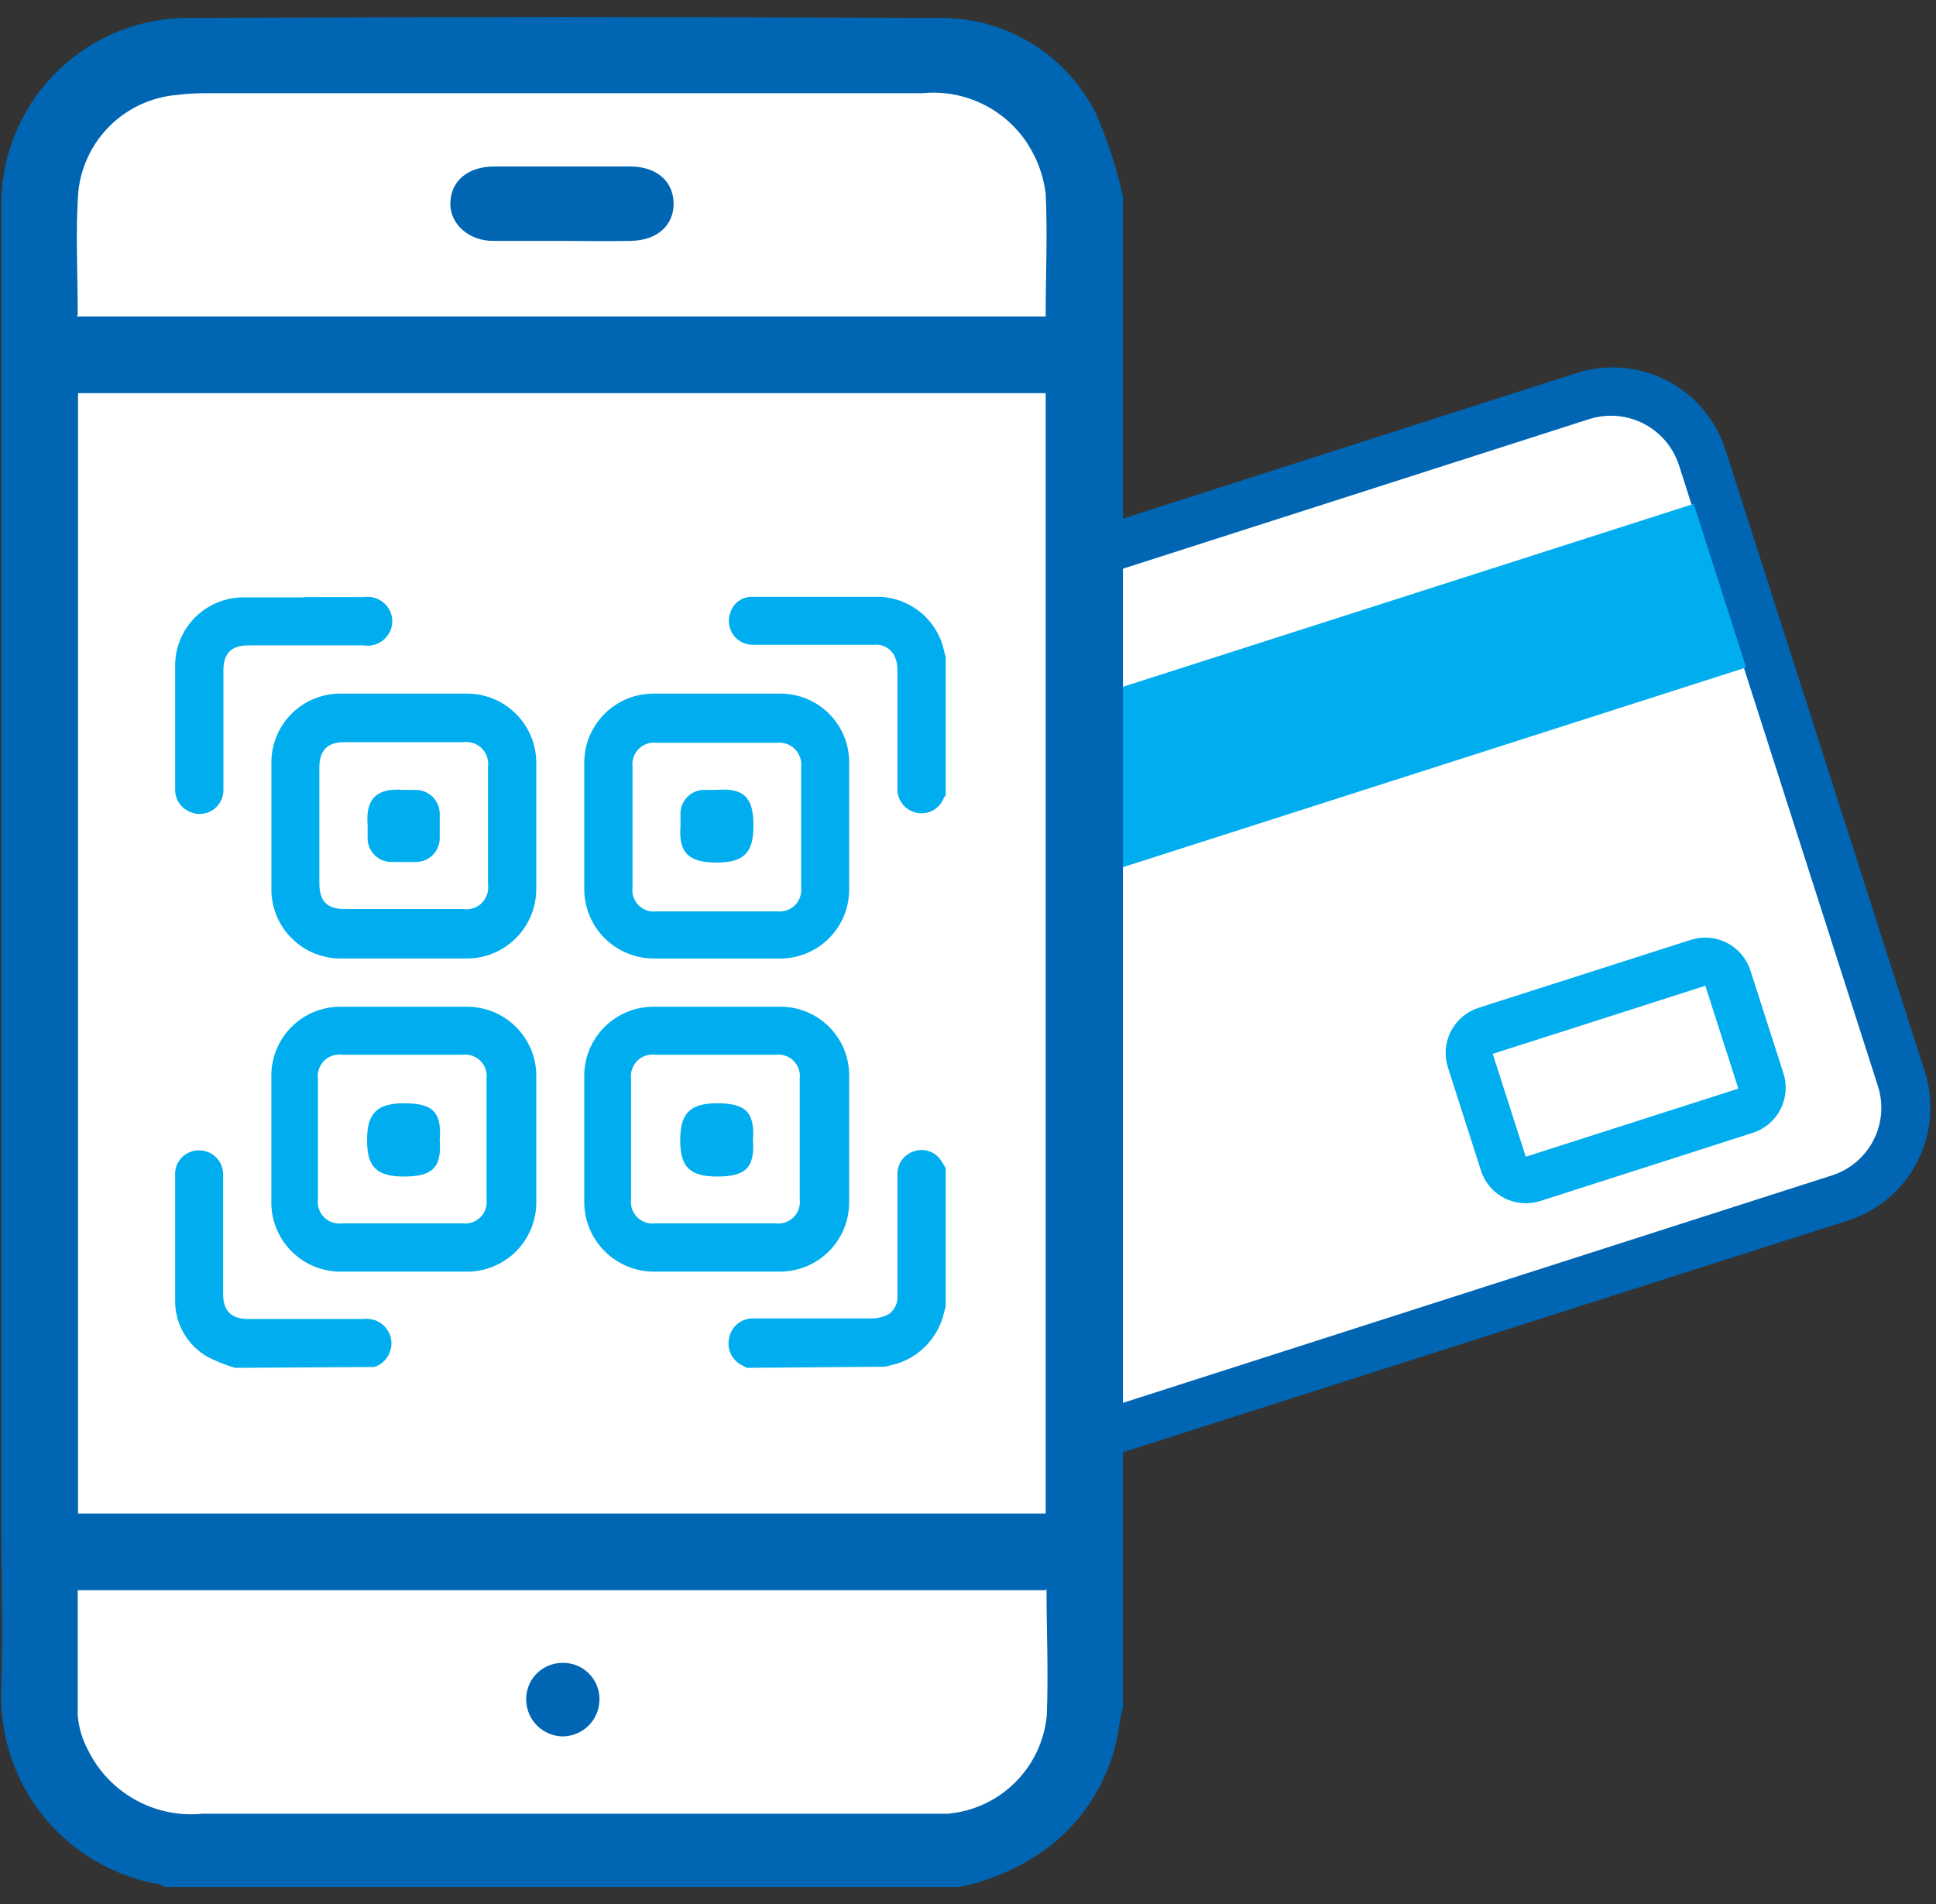
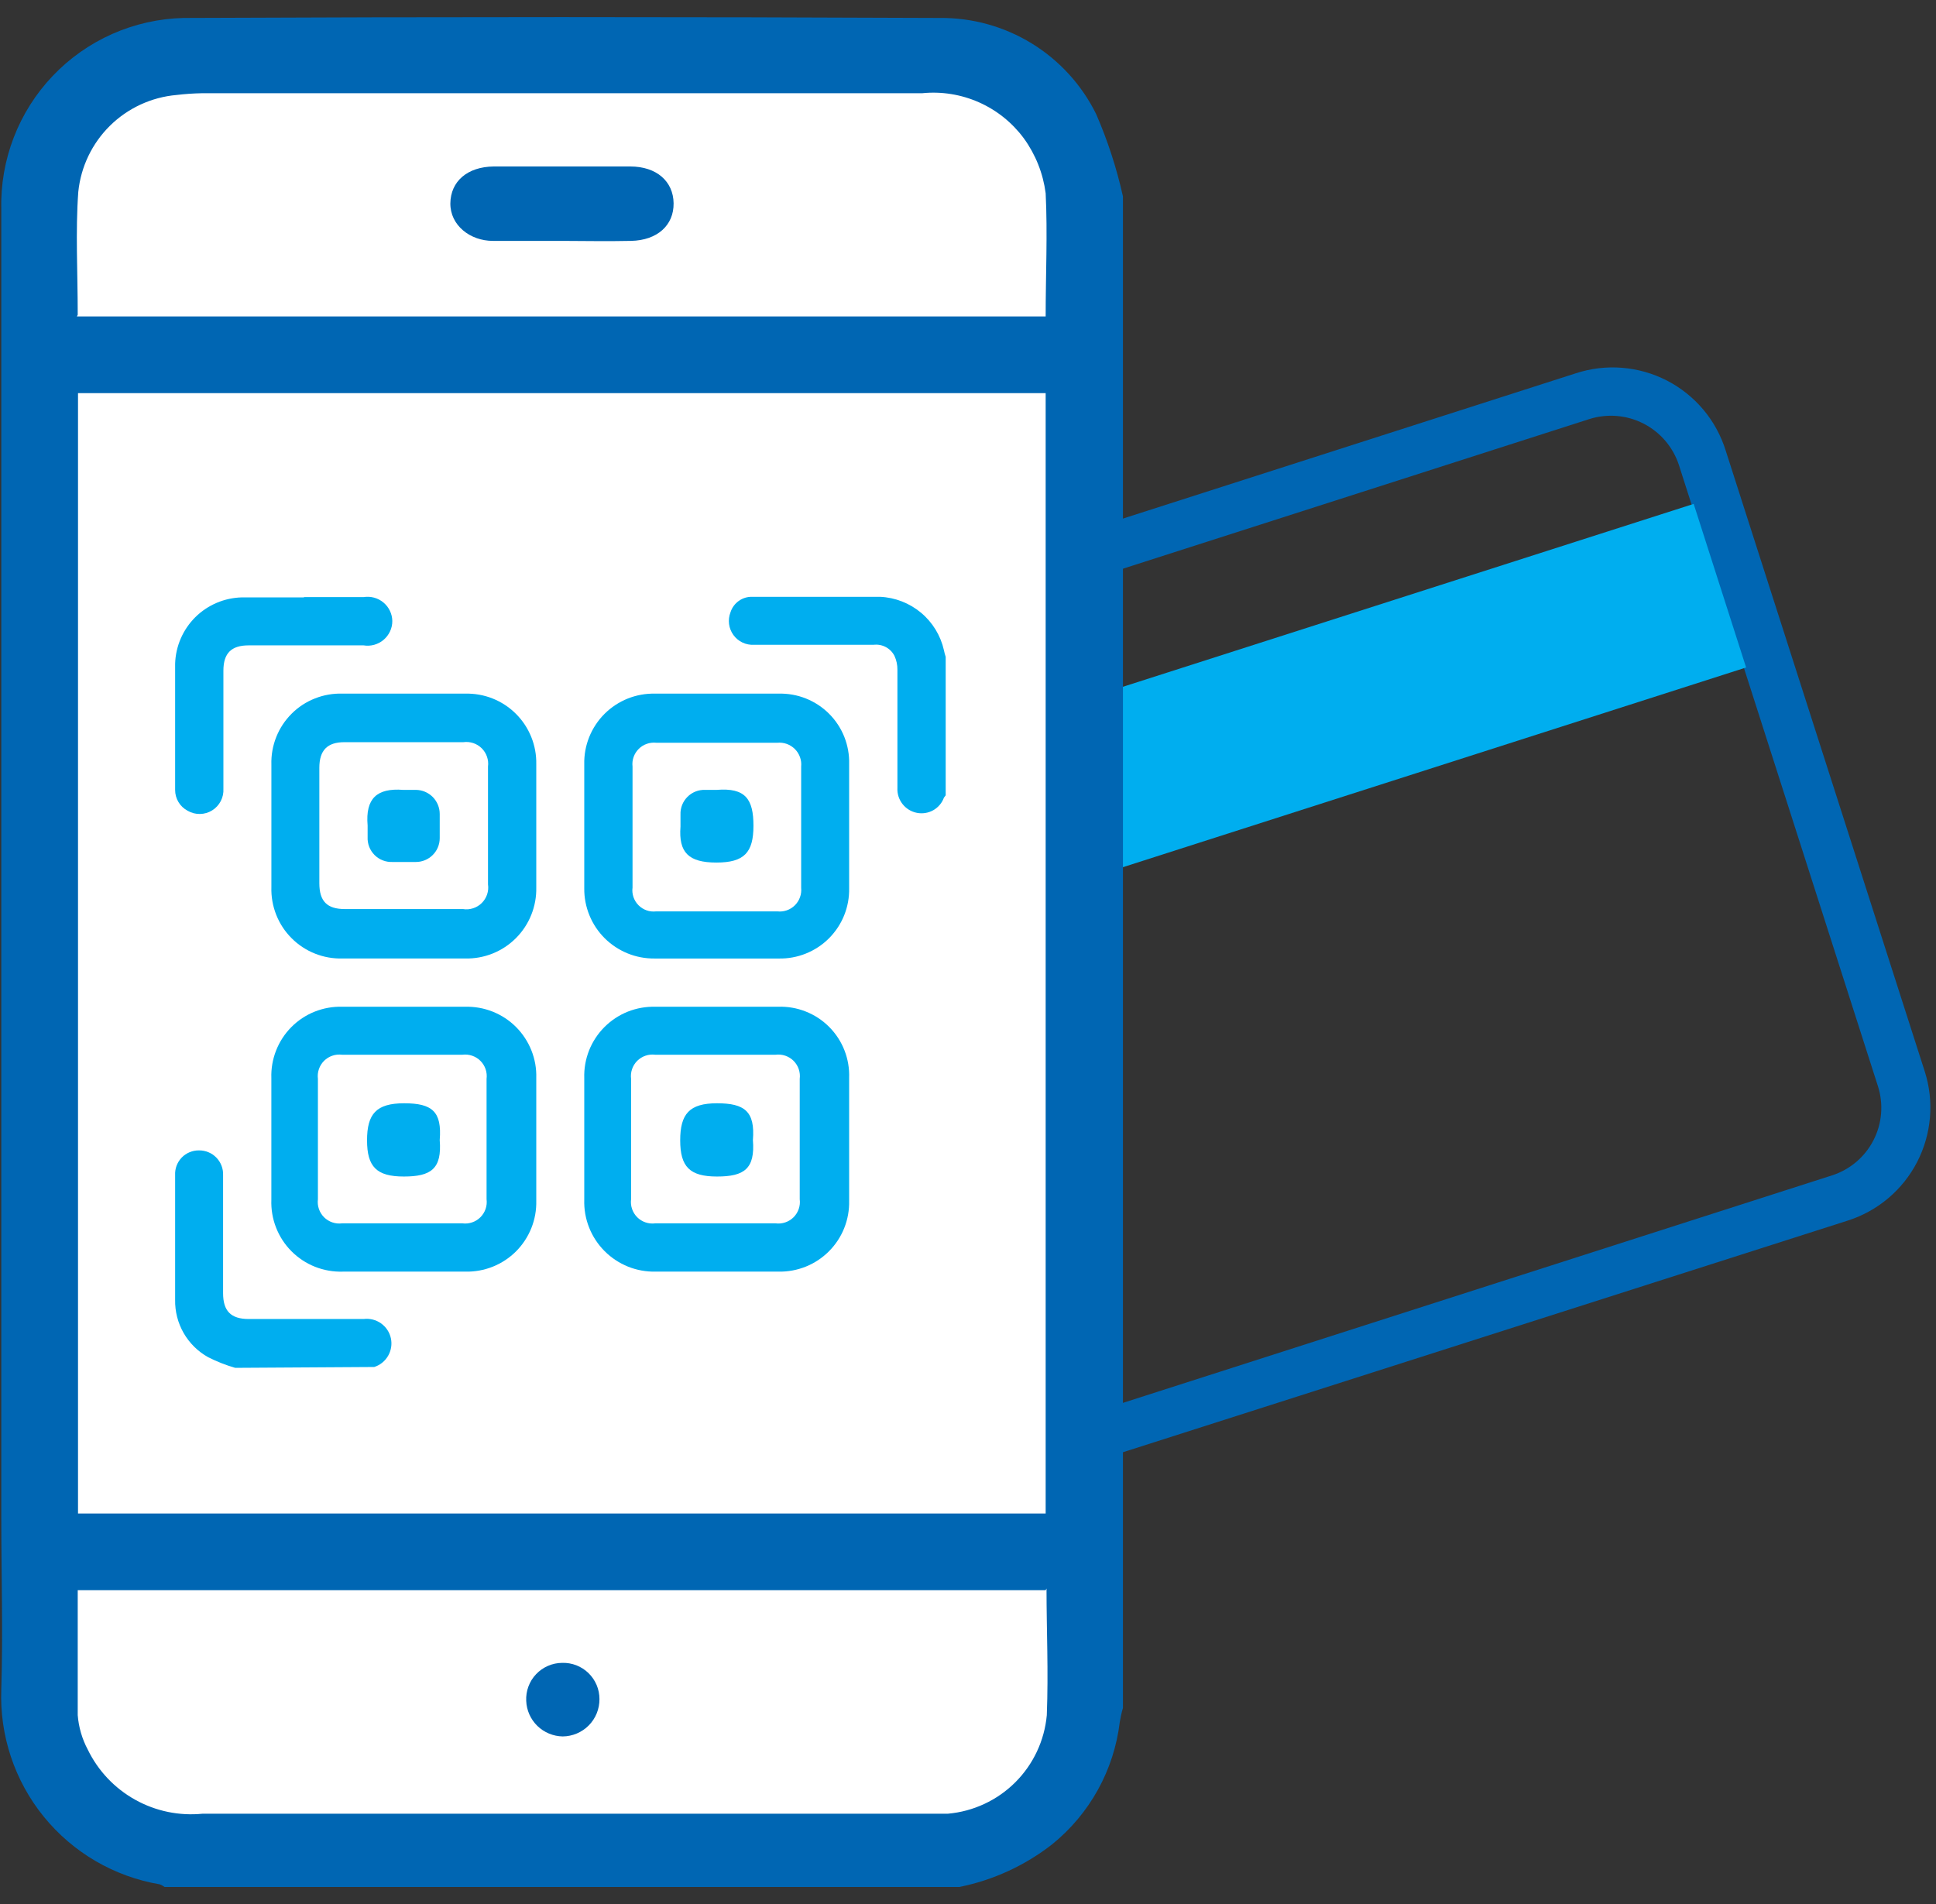
<svg xmlns="http://www.w3.org/2000/svg" width="61" height="60" viewBox="0 0 61 60" fill="none">
  <rect x="0" y="0" width="61" height="60" fill="#333333" stroke="none" />
  <g clip-path="url(#clip0_1534_2755)">
-     <path d="M49.301 12.695L18.801 22.47C16.896 23.08 15.847 25.119 16.457 27.023L22.34 45.377C22.95 47.281 24.988 48.33 26.893 47.72L57.393 37.945C59.297 37.335 60.346 35.296 59.736 33.392L53.854 15.038C53.244 13.134 51.205 12.085 49.301 12.695Z" fill="white" />
    <path d="M58.231 38.46L26.51 48.599C25.57 48.898 24.55 48.813 23.673 48.362C22.796 47.91 22.133 47.13 21.83 46.191L15.557 26.61C15.258 25.671 15.343 24.65 15.794 23.773C16.246 22.896 17.026 22.233 17.965 21.93L49.649 11.764C50.119 11.61 50.615 11.55 51.108 11.59C51.601 11.629 52.082 11.766 52.522 11.992C52.961 12.219 53.352 12.531 53.67 12.91C53.988 13.289 54.227 13.727 54.374 14.199L60.648 33.771C60.947 34.713 60.86 35.736 60.407 36.615C59.954 37.493 59.172 38.157 58.231 38.46ZM18.399 23.37C17.837 23.554 17.37 23.954 17.1 24.481C16.83 25.008 16.78 25.621 16.96 26.185L23.233 45.757C23.322 46.036 23.465 46.296 23.654 46.52C23.843 46.745 24.075 46.93 24.335 47.064C24.596 47.199 24.881 47.281 25.174 47.305C25.466 47.329 25.76 47.295 26.04 47.205L57.724 37.039C58.288 36.858 58.757 36.461 59.028 35.935C59.3 35.409 59.351 34.797 59.172 34.233L52.899 14.652C52.714 14.089 52.315 13.621 51.788 13.35C51.261 13.079 50.649 13.027 50.083 13.204L18.399 23.37Z" fill="#0066B3" />
-     <path d="M55.225 35.699L48.536 37.845C48.35 37.905 48.153 37.928 47.958 37.913C47.763 37.898 47.573 37.844 47.399 37.755C47.225 37.665 47.07 37.543 46.944 37.394C46.817 37.244 46.721 37.072 46.662 36.885L45.621 33.635C45.501 33.26 45.535 32.852 45.714 32.501C45.894 32.15 46.205 31.884 46.58 31.761L53.279 29.616C53.656 29.497 54.065 29.531 54.416 29.713C54.768 29.895 55.032 30.208 55.153 30.585L56.194 33.825C56.314 34.202 56.279 34.611 56.097 34.962C55.916 35.314 55.602 35.579 55.225 35.699V35.699ZM47.033 33.21L48.074 36.451L54.773 34.305L53.732 31.064L47.033 33.21Z" fill="#00AEEF" />
    <path d="M53.365 15.879L17.339 27.424L18.991 32.58L55.017 21.034L53.365 15.879Z" fill="#00AEEF" />
    <path d="M28.937 2.313H6.432C3.822 2.313 1.707 4.429 1.707 7.039V53.008C1.707 55.618 3.822 57.733 6.432 57.733H28.937C31.547 57.733 33.662 55.618 33.662 53.008V7.039C33.662 4.429 31.547 2.313 28.937 2.313Z" fill="white" />
    <path d="M29.797 25.063L29.742 25.135C29.681 25.303 29.562 25.444 29.406 25.532C29.25 25.62 29.067 25.649 28.892 25.615C28.711 25.58 28.549 25.481 28.436 25.336C28.323 25.192 28.266 25.011 28.276 24.827V21.107C28.278 20.957 28.247 20.808 28.185 20.672C28.125 20.552 28.029 20.454 27.911 20.391C27.793 20.328 27.658 20.303 27.525 20.319H23.759C23.633 20.326 23.508 20.302 23.394 20.248C23.28 20.194 23.182 20.112 23.108 20.01C23.035 19.908 22.987 19.79 22.971 19.665C22.955 19.54 22.971 19.413 23.016 19.296C23.062 19.151 23.154 19.024 23.278 18.936C23.402 18.847 23.552 18.802 23.704 18.807C25.044 18.807 26.42 18.807 27.733 18.807C28.206 18.829 28.659 19.006 29.022 19.31C29.385 19.614 29.638 20.029 29.742 20.491C29.756 20.561 29.774 20.631 29.797 20.699V25.063Z" fill="#00AEEF" />
-     <path d="M23.532 43.104L23.415 43.041C23.246 42.967 23.109 42.835 23.029 42.669C22.95 42.503 22.932 42.314 22.98 42.136C23.018 41.963 23.117 41.809 23.258 41.701C23.398 41.593 23.573 41.539 23.75 41.547H27.488C27.669 41.543 27.846 41.497 28.004 41.412C28.101 41.343 28.177 41.249 28.224 41.141C28.272 41.033 28.29 40.913 28.276 40.796V37.021C28.269 36.857 28.317 36.694 28.412 36.56C28.507 36.426 28.644 36.327 28.801 36.279C28.948 36.229 29.106 36.226 29.254 36.272C29.402 36.317 29.532 36.408 29.625 36.532C29.689 36.621 29.747 36.715 29.797 36.813V41.176L29.742 41.375C29.657 41.74 29.479 42.076 29.228 42.353C28.976 42.631 28.658 42.839 28.303 42.96L27.896 43.068L23.532 43.104Z" fill="#00AEEF" />
    <path d="M7.41 43.104C7.116 43.019 6.832 42.907 6.559 42.769C6.237 42.59 5.971 42.327 5.787 42.008C5.604 41.69 5.511 41.327 5.518 40.959C5.518 39.655 5.518 38.343 5.518 37.03C5.513 36.929 5.529 36.828 5.564 36.733C5.6 36.638 5.655 36.551 5.725 36.478C5.795 36.405 5.88 36.348 5.974 36.309C6.067 36.27 6.168 36.25 6.269 36.252C6.371 36.25 6.472 36.27 6.566 36.309C6.66 36.347 6.745 36.405 6.816 36.478C6.887 36.551 6.943 36.637 6.979 36.732C7.016 36.827 7.033 36.928 7.029 37.03V40.751C7.029 41.312 7.274 41.565 7.835 41.565H11.456C11.649 41.541 11.845 41.589 12.004 41.701C12.163 41.814 12.275 41.981 12.316 42.172C12.357 42.361 12.325 42.559 12.228 42.726C12.131 42.893 11.976 43.019 11.791 43.077C11.791 43.077 11.791 43.077 11.791 43.077L7.41 43.104Z" fill="#00AEEF" />
    <path d="M12.715 30.204H10.796C10.498 30.213 10.203 30.161 9.926 30.051C9.65 29.942 9.399 29.777 9.189 29.566C8.978 29.356 8.813 29.105 8.704 28.829C8.594 28.552 8.542 28.257 8.551 27.959C8.551 26.674 8.551 25.388 8.551 24.094C8.542 23.797 8.594 23.502 8.704 23.226C8.813 22.95 8.979 22.7 9.189 22.49C9.399 22.28 9.65 22.116 9.927 22.008C10.203 21.899 10.499 21.848 10.796 21.858H14.661C14.956 21.851 15.249 21.903 15.523 22.012C15.797 22.121 16.046 22.285 16.255 22.493C16.464 22.701 16.629 22.95 16.739 23.223C16.85 23.497 16.903 23.79 16.897 24.085V27.968C16.903 28.264 16.849 28.557 16.739 28.831C16.629 29.105 16.465 29.354 16.256 29.563C16.047 29.772 15.798 29.937 15.524 30.047C15.25 30.157 14.956 30.211 14.661 30.204H12.715ZM10.062 26.022V27.833C10.062 28.403 10.307 28.647 10.868 28.647H14.589C14.695 28.664 14.804 28.655 14.906 28.622C15.009 28.589 15.102 28.533 15.179 28.457C15.256 28.381 15.313 28.288 15.348 28.186C15.382 28.084 15.392 27.976 15.376 27.869V24.157C15.39 24.052 15.379 23.945 15.344 23.845C15.31 23.745 15.253 23.654 15.178 23.58C15.102 23.505 15.011 23.449 14.91 23.416C14.809 23.383 14.703 23.373 14.598 23.388H10.85C10.316 23.388 10.062 23.641 10.062 24.194V26.022Z" fill="#00AEEF" />
    <path d="M18.409 26.031V24.085C18.402 23.79 18.456 23.497 18.566 23.223C18.677 22.95 18.841 22.701 19.05 22.493C19.259 22.285 19.508 22.122 19.782 22.012C20.056 21.903 20.35 21.851 20.645 21.858H24.537C24.831 21.851 25.122 21.903 25.395 22.012C25.667 22.121 25.915 22.284 26.122 22.491C26.33 22.699 26.493 22.946 26.602 23.218C26.71 23.491 26.763 23.783 26.755 24.076C26.755 25.38 26.755 26.683 26.755 27.987C26.761 28.28 26.708 28.571 26.599 28.843C26.49 29.115 26.326 29.361 26.119 29.569C25.912 29.776 25.665 29.939 25.393 30.048C25.121 30.158 24.83 30.211 24.537 30.205H20.627C20.335 30.208 20.046 30.154 19.776 30.044C19.506 29.934 19.26 29.772 19.053 29.566C18.847 29.361 18.683 29.116 18.573 28.846C18.462 28.576 18.406 28.287 18.409 27.996V26.031ZM25.243 26.031V24.157C25.253 24.056 25.241 23.954 25.206 23.859C25.172 23.763 25.117 23.676 25.045 23.604C24.973 23.533 24.886 23.477 24.791 23.443C24.695 23.409 24.593 23.396 24.492 23.406H20.681C20.579 23.395 20.477 23.406 20.38 23.44C20.284 23.473 20.196 23.528 20.124 23.601C20.052 23.673 19.997 23.76 19.963 23.857C19.929 23.953 19.918 24.056 19.93 24.157V27.969C19.916 28.07 19.927 28.172 19.959 28.269C19.992 28.365 20.046 28.453 20.117 28.525C20.189 28.598 20.276 28.653 20.372 28.687C20.468 28.721 20.571 28.732 20.672 28.72H24.492C24.593 28.731 24.695 28.72 24.79 28.687C24.886 28.654 24.973 28.599 25.045 28.528C25.117 28.457 25.172 28.371 25.206 28.275C25.241 28.18 25.253 28.078 25.243 27.978V26.031Z" fill="#00AEEF" />
    <path d="M12.697 40.072H10.805C10.505 40.082 10.207 40.03 9.928 39.92C9.649 39.81 9.396 39.643 9.185 39.431C8.973 39.219 8.808 38.965 8.699 38.686C8.589 38.407 8.539 38.108 8.55 37.809C8.55 36.532 8.55 35.247 8.55 33.97C8.54 33.674 8.591 33.378 8.7 33.102C8.809 32.825 8.973 32.574 9.182 32.364C9.392 32.153 9.642 31.988 9.918 31.878C10.194 31.769 10.49 31.716 10.786 31.725C12.081 31.725 13.366 31.725 14.652 31.725C14.949 31.717 15.245 31.769 15.521 31.878C15.798 31.988 16.049 32.153 16.259 32.363C16.469 32.574 16.634 32.825 16.744 33.101C16.854 33.377 16.906 33.673 16.897 33.97V37.836C16.904 38.132 16.852 38.426 16.742 38.7C16.632 38.975 16.468 39.224 16.259 39.434C16.049 39.643 15.8 39.807 15.525 39.917C15.251 40.026 14.957 40.079 14.661 40.072H12.697ZM12.697 33.237H10.777C10.674 33.224 10.57 33.234 10.471 33.268C10.373 33.301 10.284 33.357 10.21 33.43C10.137 33.504 10.081 33.593 10.048 33.691C10.014 33.79 10.004 33.895 10.017 33.998V37.791C10.004 37.894 10.014 37.998 10.048 38.097C10.081 38.195 10.137 38.284 10.21 38.358C10.284 38.431 10.373 38.487 10.471 38.52C10.57 38.554 10.674 38.564 10.777 38.551H14.57C14.673 38.564 14.778 38.554 14.876 38.52C14.975 38.487 15.064 38.431 15.137 38.358C15.211 38.284 15.267 38.195 15.3 38.097C15.334 37.998 15.344 37.894 15.331 37.791V33.998C15.344 33.895 15.334 33.79 15.3 33.691C15.267 33.593 15.211 33.504 15.137 33.43C15.064 33.357 14.975 33.301 14.876 33.268C14.778 33.234 14.673 33.224 14.57 33.237H12.697Z" fill="#00AEEF" />
    <path d="M9.564 18.816H11.456C11.566 18.798 11.679 18.804 11.787 18.833C11.894 18.862 11.995 18.914 12.08 18.985C12.166 19.057 12.236 19.145 12.284 19.246C12.333 19.346 12.359 19.456 12.361 19.568C12.362 19.681 12.337 19.793 12.29 19.895C12.242 19.998 12.173 20.089 12.087 20.162C12.001 20.235 11.9 20.289 11.791 20.319C11.682 20.349 11.568 20.356 11.456 20.337H7.835C7.292 20.337 7.039 20.582 7.039 21.134V24.854C7.047 24.989 7.018 25.124 6.956 25.244C6.893 25.365 6.8 25.466 6.685 25.537C6.57 25.609 6.438 25.648 6.302 25.65C6.167 25.653 6.034 25.619 5.916 25.551C5.795 25.488 5.694 25.393 5.624 25.277C5.554 25.16 5.517 25.027 5.518 24.891C5.518 23.569 5.518 22.238 5.518 20.916C5.534 20.364 5.762 19.839 6.154 19.449C6.547 19.06 7.074 18.837 7.627 18.825C8.279 18.825 8.94 18.825 9.591 18.825L9.564 18.816Z" fill="#00AEEF" />
    <path d="M11.583 26.013C11.511 25.162 11.873 24.827 12.706 24.891H13.104C13.304 24.893 13.495 24.974 13.636 25.116C13.776 25.259 13.855 25.451 13.855 25.651C13.855 25.904 13.855 26.158 13.855 26.411C13.855 26.611 13.776 26.802 13.635 26.943C13.494 27.084 13.303 27.163 13.104 27.163C12.862 27.163 12.618 27.163 12.371 27.163C12.266 27.168 12.161 27.151 12.063 27.113C11.965 27.076 11.876 27.018 11.802 26.944C11.728 26.869 11.67 26.78 11.632 26.683C11.595 26.585 11.578 26.48 11.583 26.375V26.013Z" fill="#00AEEF" />
    <path d="M22.582 24.891C23.487 24.818 23.74 25.18 23.74 26.022C23.74 26.864 23.451 27.181 22.573 27.181C21.695 27.181 21.378 26.864 21.441 26.049C21.441 25.923 21.441 25.796 21.441 25.669C21.437 25.566 21.455 25.463 21.492 25.367C21.53 25.271 21.588 25.183 21.661 25.11C21.734 25.037 21.821 24.98 21.917 24.942C22.013 24.904 22.116 24.887 22.22 24.891H22.582Z" fill="#00AEEF" />
    <path d="M13.855 35.926C13.928 36.831 13.584 37.075 12.723 37.075C11.864 37.075 11.565 36.767 11.565 35.935C11.565 35.102 11.854 34.767 12.733 34.767C13.611 34.767 13.928 35.02 13.855 35.926Z" fill="#00AEEF" />
    <path d="M22.564 40.072H20.663C20.364 40.079 20.067 40.026 19.789 39.915C19.512 39.803 19.26 39.637 19.049 39.425C18.838 39.213 18.672 38.961 18.562 38.683C18.452 38.405 18.4 38.108 18.409 37.809V33.97C18.4 33.673 18.452 33.377 18.561 33.101C18.671 32.825 18.836 32.574 19.047 32.363C19.257 32.153 19.508 31.988 19.784 31.878C20.061 31.769 20.356 31.717 20.654 31.725C21.939 31.725 23.224 31.725 24.519 31.725C24.816 31.715 25.112 31.766 25.389 31.876C25.665 31.985 25.916 32.15 26.126 32.361C26.336 32.572 26.5 32.823 26.608 33.1C26.716 33.377 26.766 33.673 26.755 33.97C26.755 35.256 26.755 36.55 26.755 37.836C26.762 38.131 26.71 38.424 26.601 38.698C26.492 38.972 26.328 39.221 26.12 39.43C25.912 39.639 25.663 39.804 25.39 39.914C25.116 40.024 24.823 40.078 24.528 40.072H22.564ZM22.564 33.237H20.645C20.541 33.224 20.437 33.234 20.338 33.268C20.24 33.301 20.151 33.357 20.077 33.43C20.004 33.504 19.948 33.593 19.915 33.691C19.881 33.79 19.871 33.895 19.884 33.998V37.791C19.871 37.894 19.881 37.998 19.915 38.097C19.948 38.195 20.004 38.284 20.077 38.358C20.151 38.431 20.24 38.487 20.338 38.52C20.437 38.554 20.541 38.564 20.645 38.551H24.438C24.541 38.564 24.645 38.554 24.744 38.52C24.842 38.487 24.931 38.431 25.005 38.358C25.078 38.284 25.134 38.195 25.167 38.097C25.201 37.998 25.211 37.894 25.198 37.791V33.998C25.211 33.895 25.201 33.79 25.167 33.691C25.134 33.593 25.078 33.504 25.005 33.43C24.931 33.357 24.842 33.301 24.744 33.268C24.645 33.234 24.541 33.224 24.438 33.237H22.564Z" fill="#00AEEF" />
    <path d="M23.723 35.926C23.795 36.831 23.451 37.075 22.591 37.075C21.731 37.075 21.432 36.767 21.432 35.935C21.432 35.102 21.722 34.767 22.591 34.767C23.46 34.767 23.795 35.02 23.723 35.926Z" fill="#00AEEF" />
    <path d="M30.231 59.462H5.183C5.138 59.429 5.09 59.401 5.038 59.381C3.599 59.138 2.298 58.379 1.378 57.246C0.458 56.113 -0.017 54.683 0.041 53.225C0.095 51.415 0.041 49.659 0.041 47.875V12.108C0.041 10.298 0.041 8.433 0.041 6.595C0.021 5.823 0.155 5.054 0.433 4.332C0.711 3.611 1.128 2.952 1.661 2.392C2.194 1.832 2.832 1.383 3.539 1.069C4.246 0.756 5.007 0.585 5.78 0.566C13.728 0.53 21.67 0.53 29.607 0.566C30.631 0.555 31.638 0.834 32.511 1.37C33.384 1.907 34.088 2.68 34.54 3.599C34.902 4.434 35.184 5.3 35.382 6.188V53.823C35.339 53.968 35.306 54.117 35.282 54.266C35.101 55.781 34.334 57.165 33.146 58.123C32.291 58.789 31.294 59.248 30.231 59.462V59.462ZM32.947 47.694V12.389H2.458V47.694H32.947ZM32.947 50.111H2.449C2.449 51.442 2.449 52.745 2.449 54.049C2.479 54.429 2.587 54.799 2.766 55.135C3.09 55.802 3.611 56.353 4.259 56.714C4.906 57.075 5.649 57.229 6.387 57.154H29.072C29.335 57.154 29.606 57.154 29.869 57.154C30.669 57.083 31.42 56.733 31.989 56.166C32.558 55.599 32.91 54.849 32.983 54.049C33.037 52.664 32.974 51.379 32.974 50.057L32.947 50.111ZM2.422 9.972H32.947C32.947 8.65 33.01 7.365 32.947 6.089C32.866 5.464 32.629 4.869 32.259 4.359C31.894 3.865 31.407 3.473 30.845 3.224C30.283 2.975 29.666 2.876 29.054 2.938H6.359C6.093 2.943 5.827 2.961 5.563 2.993C4.773 3.062 4.031 3.405 3.466 3.961C2.901 4.518 2.548 5.254 2.467 6.043C2.376 7.283 2.449 8.587 2.449 9.918L2.422 9.972Z" fill="#0066B3" />
    <path d="M17.711 52.401C17.864 52.396 18.016 52.422 18.159 52.477C18.302 52.533 18.432 52.616 18.541 52.722C18.651 52.829 18.738 52.956 18.798 53.097C18.858 53.238 18.888 53.389 18.888 53.542C18.889 53.695 18.86 53.847 18.803 53.989C18.745 54.132 18.66 54.261 18.553 54.37C18.445 54.48 18.317 54.566 18.176 54.626C18.034 54.686 17.883 54.718 17.73 54.719C17.431 54.714 17.145 54.595 16.931 54.387C16.717 54.178 16.591 53.895 16.58 53.596C16.573 53.443 16.596 53.289 16.65 53.145C16.703 53.001 16.785 52.869 16.891 52.758C16.997 52.646 17.124 52.557 17.265 52.496C17.406 52.434 17.558 52.402 17.711 52.401V52.401Z" fill="#0066B3" />
    <path d="M17.712 7.591C16.978 7.591 16.254 7.591 15.53 7.591C14.806 7.591 14.181 7.093 14.19 6.405C14.199 5.717 14.724 5.255 15.557 5.246C16.987 5.246 18.427 5.246 19.857 5.246C20.69 5.246 21.215 5.717 21.224 6.405C21.233 7.093 20.717 7.573 19.884 7.591C19.051 7.609 18.436 7.591 17.712 7.591Z" fill="#0066B3" />
  </g>
  <defs>
    <clipPath id="clip0_1534_2755">
      <rect width="60.779" height="58.923" fill="white" transform="translate(0.041 0.521)" />
    </clipPath>
  </defs>
</svg>